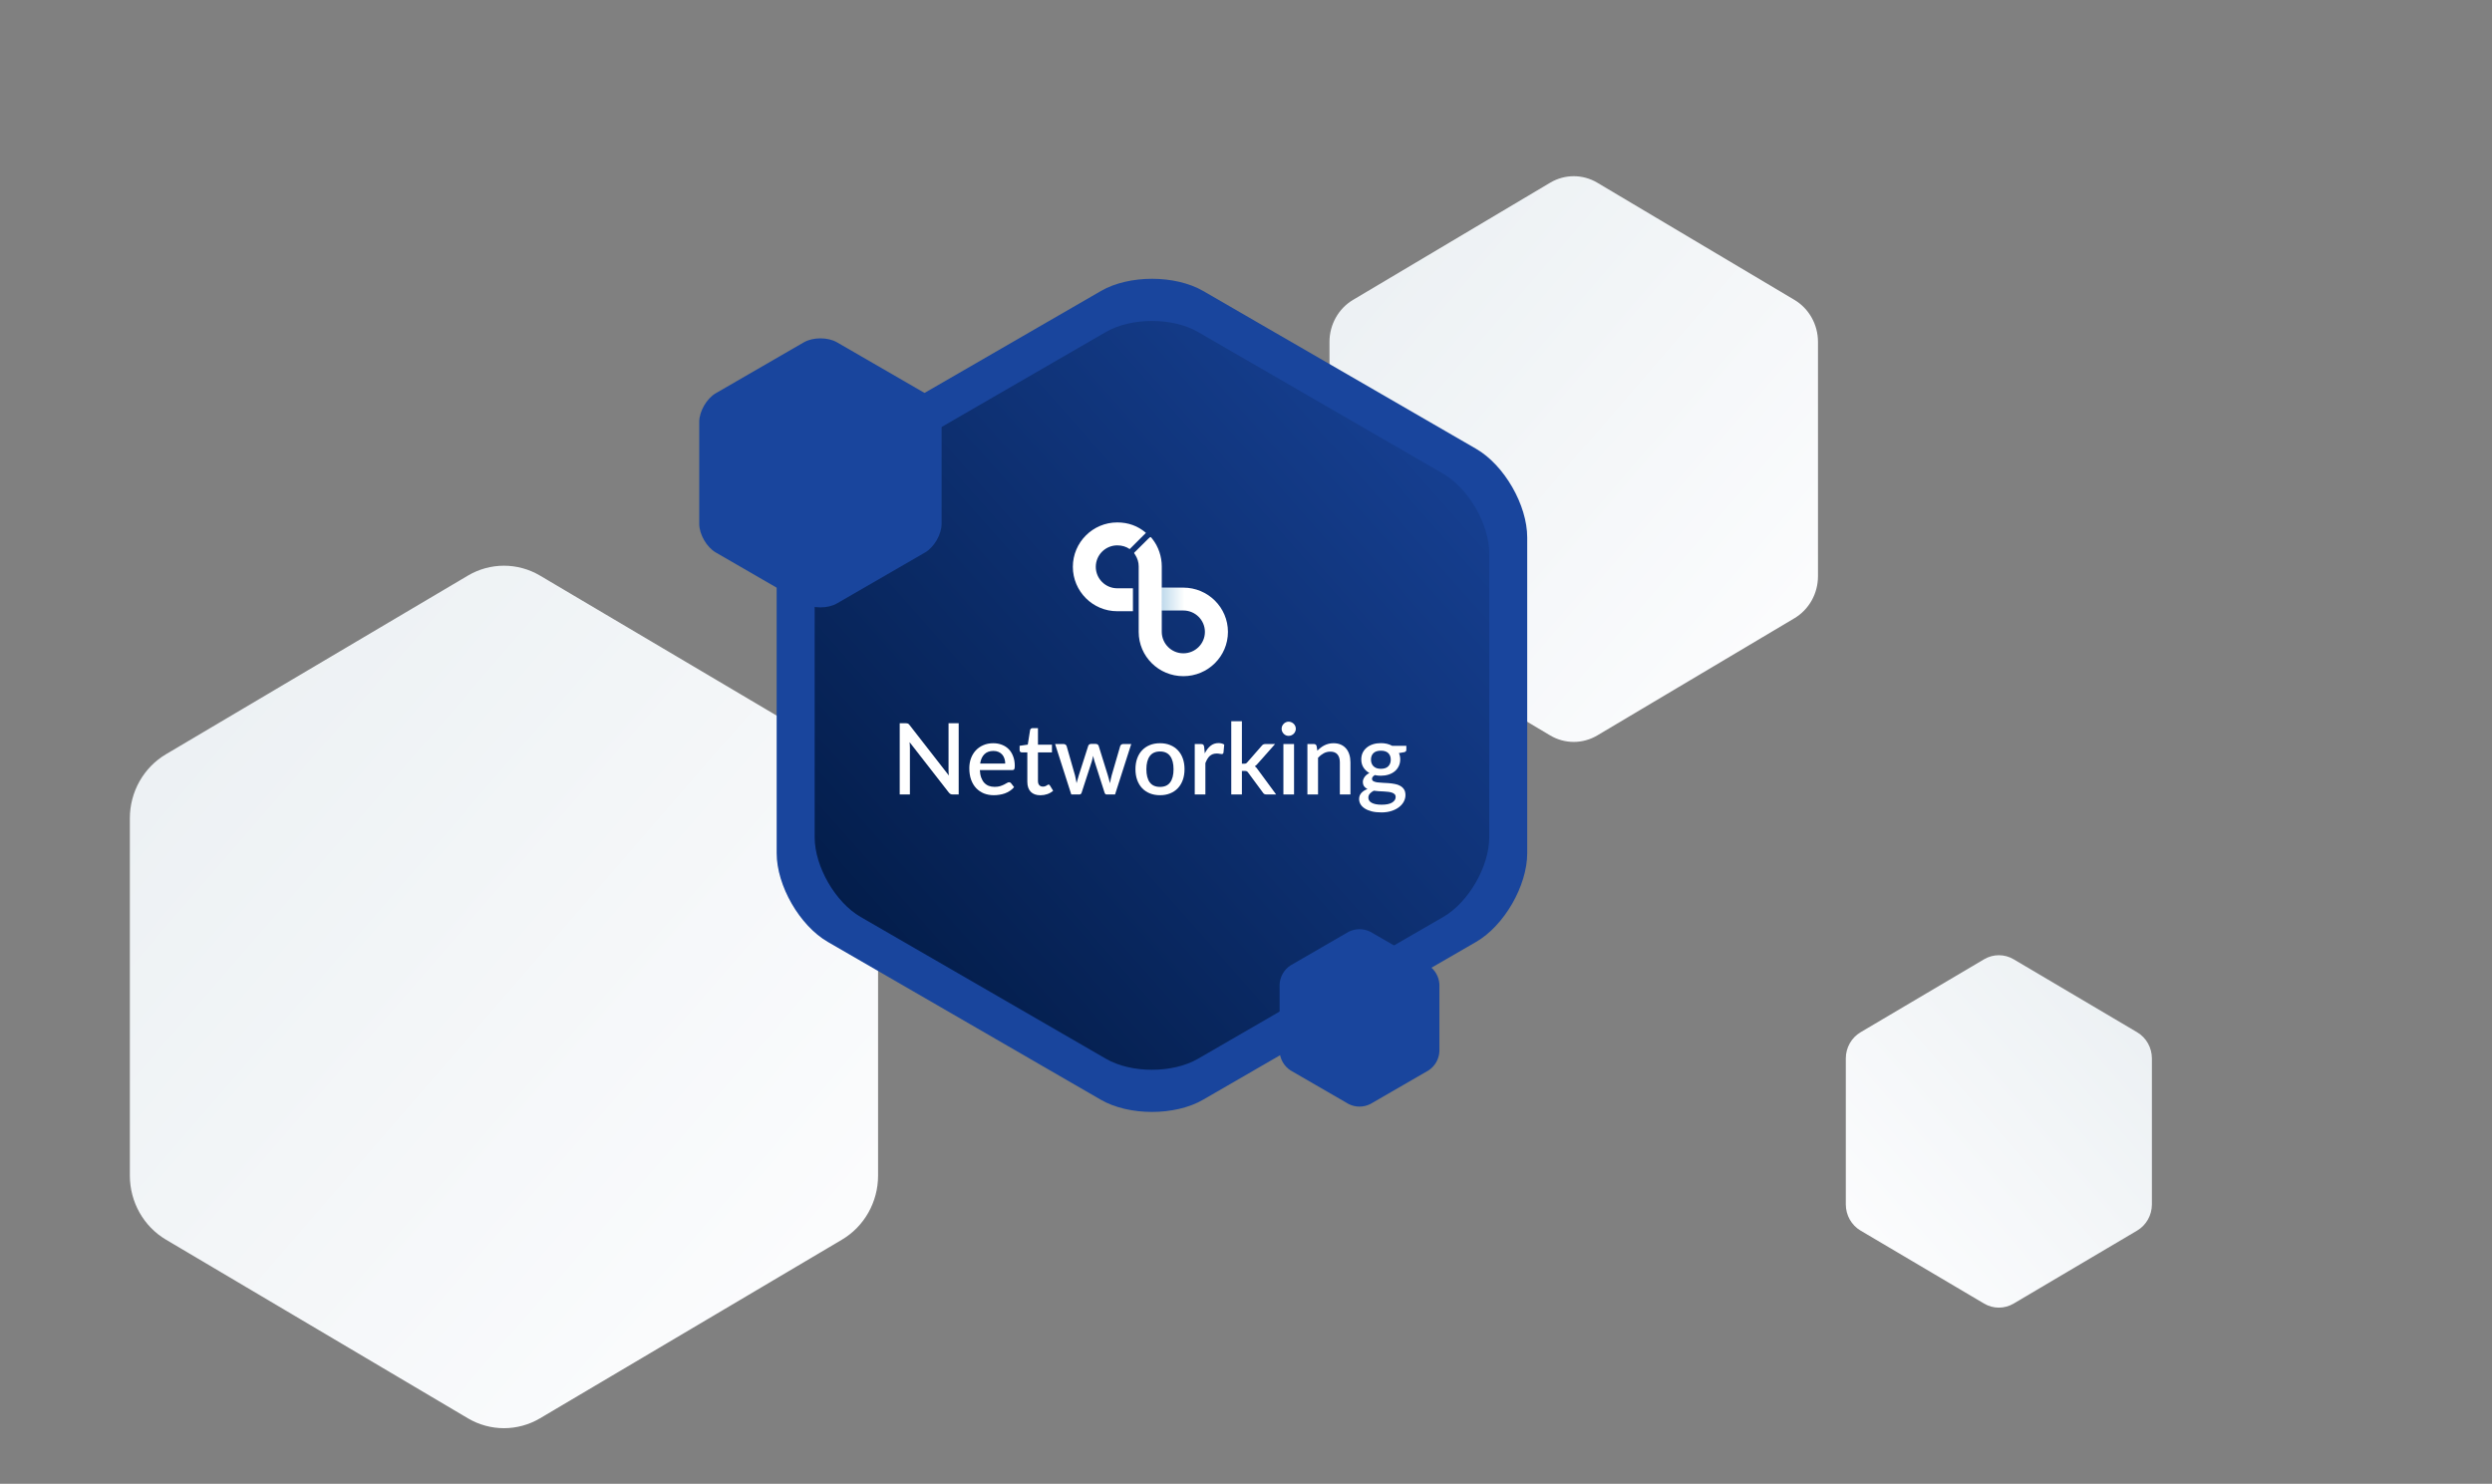
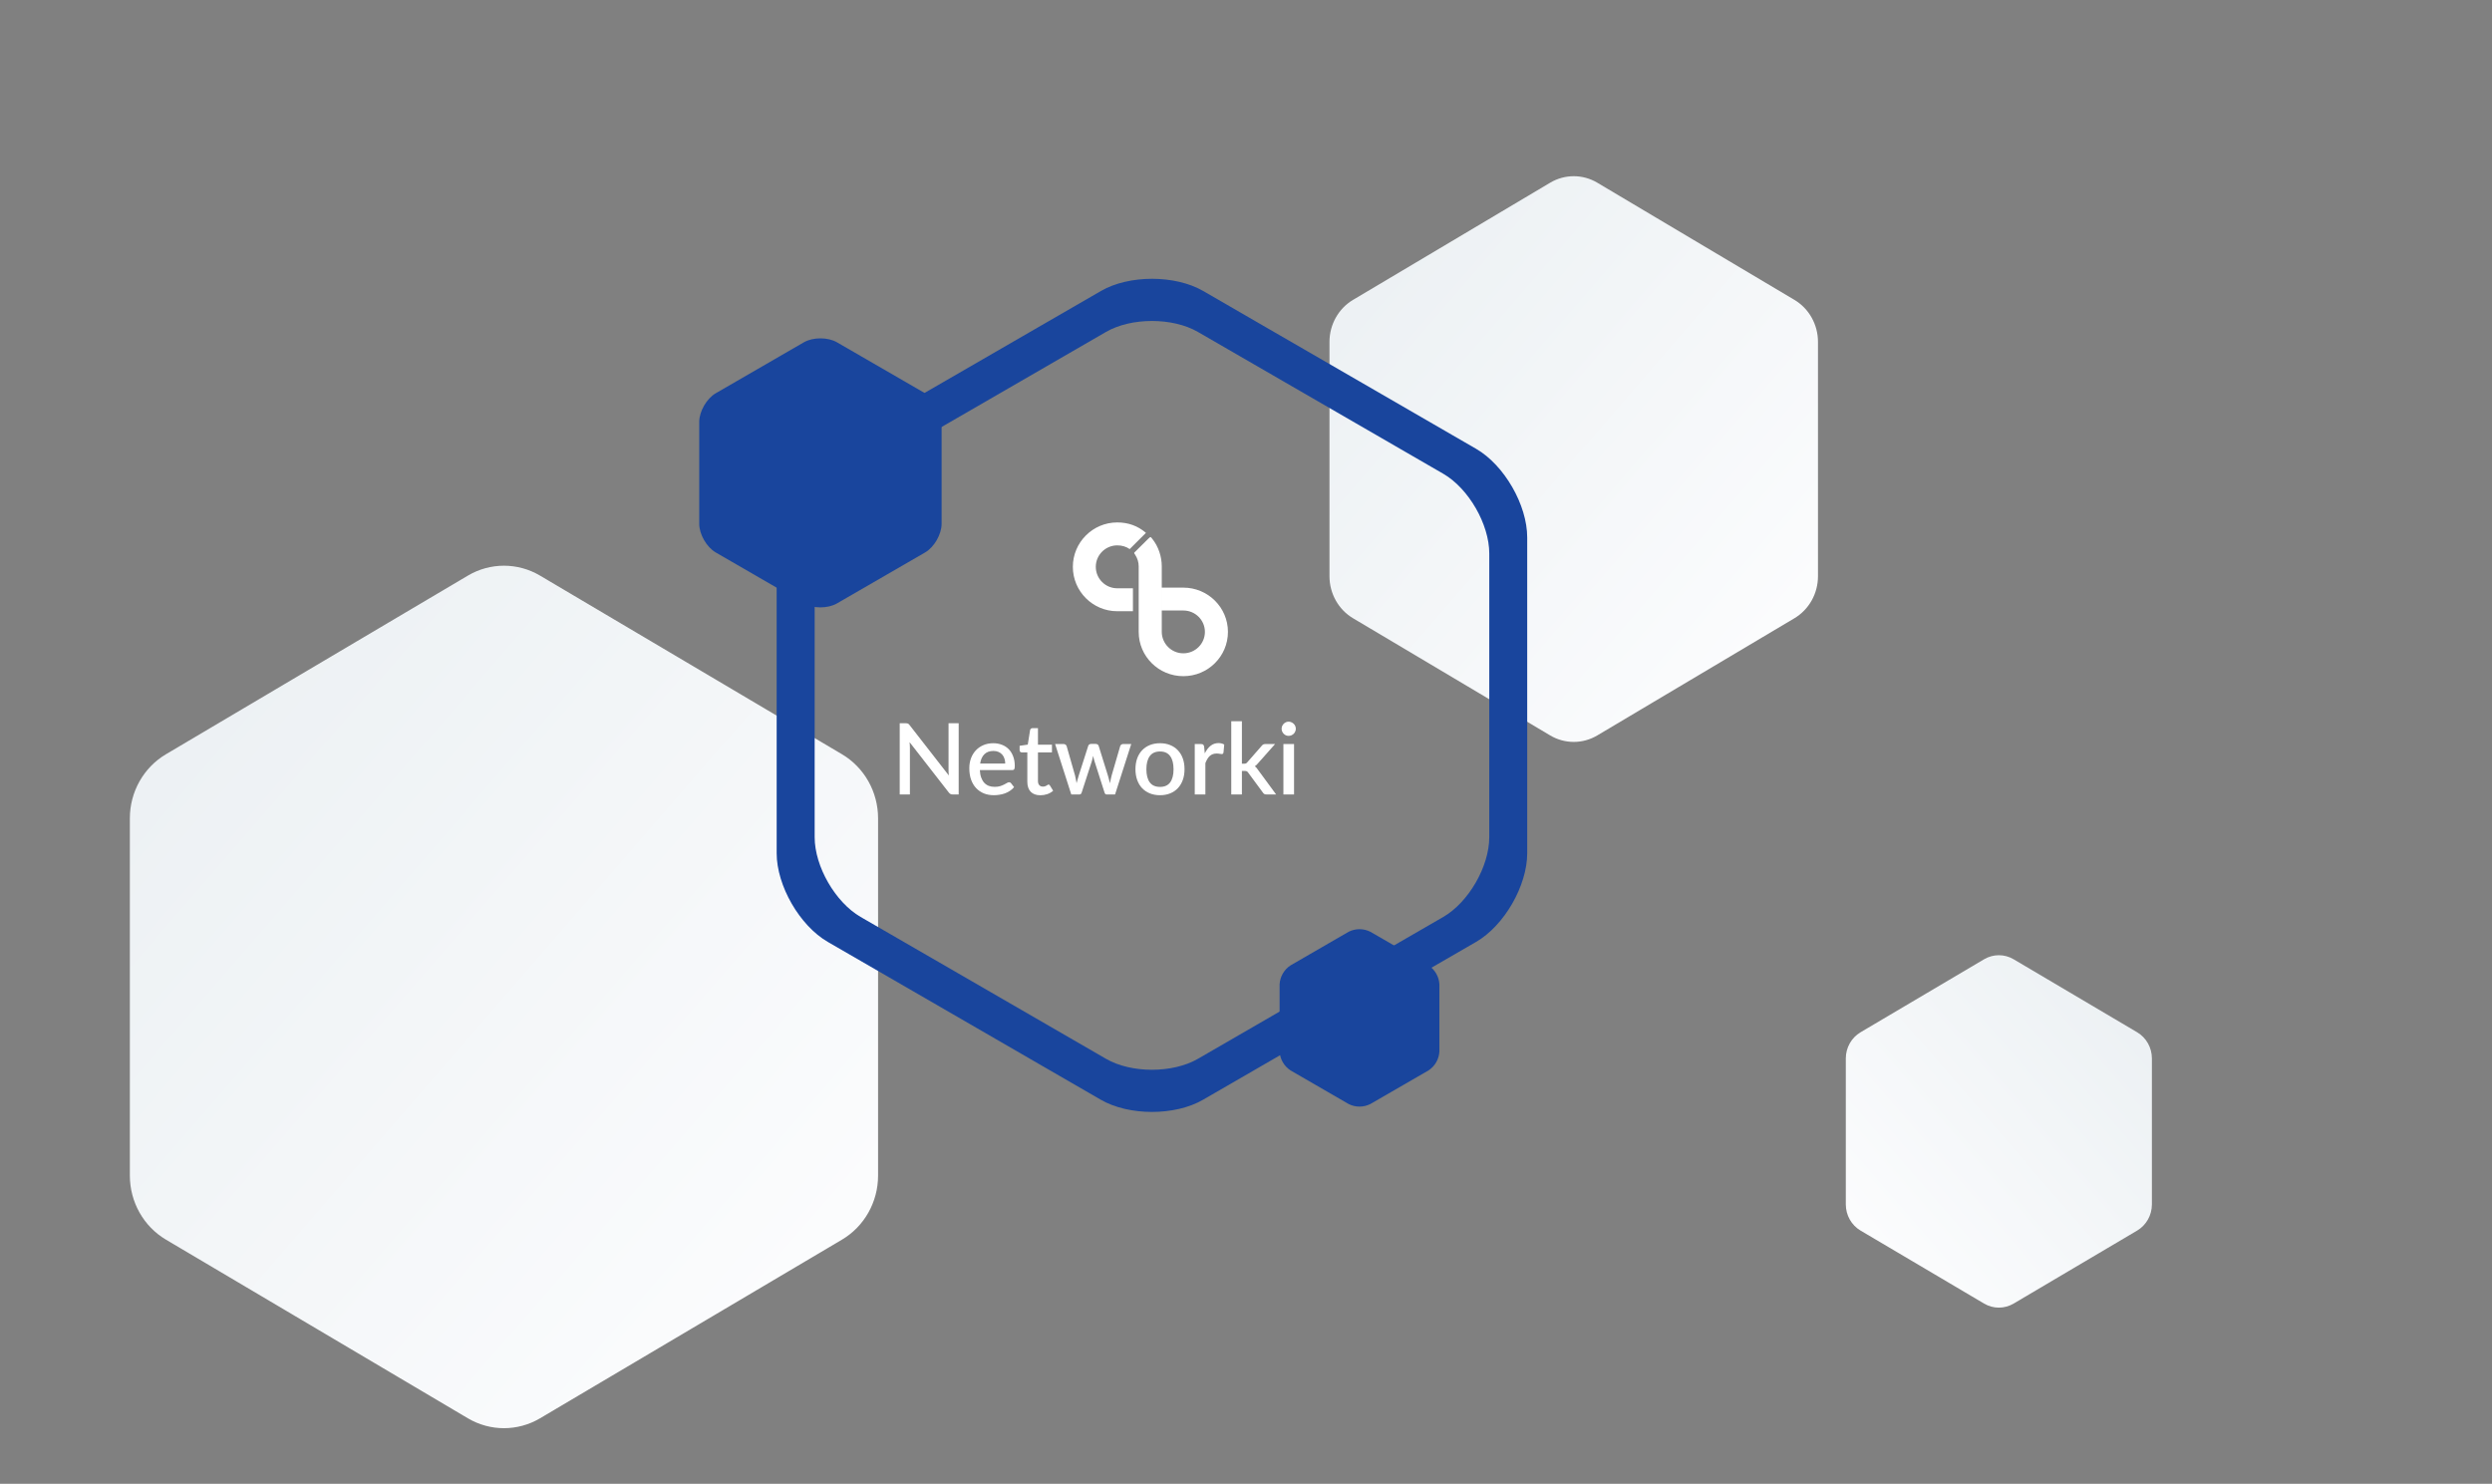
<svg xmlns="http://www.w3.org/2000/svg" width="806" height="480" viewBox="0 0 806 480" fill="none">
  <rect x="0" y="0" width="806" height="480" fill="#808080" stroke="none" />
  <path fill-rule="evenodd" clip-rule="evenodd" d="M430 110.599V186.401C430 192.009 432.906 197.192 437.623 199.996L501.376 237.896C506.094 240.701 511.906 240.701 516.623 237.896L580.376 199.996C585.093 197.192 588 192.009 588 186.401V110.599C588 104.99 585.093 99.809 580.376 97.004L516.623 59.103C511.906 56.299 506.094 56.299 501.376 59.103L437.623 97.004C432.906 99.809 430 104.99 430 110.599" fill="url(#paint0_linear_2_3277)" />
  <path fill-rule="evenodd" clip-rule="evenodd" d="M42 264.716V380.284C42 388.833 46.451 396.735 53.675 401.01L151.323 458.793C158.549 463.069 167.451 463.069 174.675 458.793L272.323 401.01C279.548 396.735 284 388.833 284 380.284V264.716C284 256.165 279.548 248.266 272.323 243.989L174.675 186.206C167.451 181.931 158.549 181.931 151.323 186.206L53.675 243.989C46.451 248.266 42 256.165 42 264.716" fill="url(#paint1_linear_2_3277)" />
  <path fill-rule="evenodd" clip-rule="evenodd" d="M696 342.389V389.611C696 393.104 694.179 396.333 691.224 398.079L651.277 421.689C648.321 423.437 644.679 423.437 641.724 421.689L601.777 398.079C598.821 396.333 597 393.104 597 389.611V342.389C597 338.895 598.821 335.668 601.777 333.92L641.724 310.31C644.679 308.563 648.321 308.563 651.277 310.31L691.224 333.92C694.179 335.668 696 338.895 696 342.389" fill="url(#paint2_linear_2_3277)" />
-   <path fill-rule="evenodd" clip-rule="evenodd" d="M483 172.93V276.071C483 283.701 478.936 290.753 472.338 294.568L383.164 346.137C376.564 349.954 368.436 349.954 361.838 346.137L272.664 294.568C266.066 290.753 262 283.701 262 276.071V172.93C262 165.298 266.066 158.248 272.664 154.431L361.838 102.861C368.436 99.046 376.564 99.046 383.164 102.861L472.338 154.431C478.936 158.248 483 165.298 483 172.93" fill="url(#paint3_linear_2_3277)" />
  <path d="M477.435 145.193L389.15 94.128C380.056 88.873 365.168 88.873 356.089 94.128L267.736 145.193C258.641 150.449 251.2 163.362 251.2 173.879V276.003C251.2 286.514 258.641 299.433 267.736 304.694L356.047 355.753C365.141 361.009 380.03 361.009 389.108 355.753L477.419 304.694C486.514 299.438 493.955 286.525 493.955 276.003V173.879C493.971 163.362 486.53 150.449 477.435 145.193ZM481.681 270.831C481.681 280.292 474.99 291.891 466.813 296.616L387.45 342.509C379.274 347.239 365.897 347.239 357.721 342.509L278.352 296.616C270.181 291.886 263.49 280.286 263.49 270.831V179.051C263.49 169.59 270.181 157.996 278.352 153.266L357.721 107.378C365.897 102.648 379.274 102.648 387.45 107.378L466.819 153.266C474.995 157.996 481.686 169.595 481.686 179.051L481.681 270.831Z" fill="#19459D" />
  <path d="M299.207 127.213L270.696 110.726C267.757 109.028 262.95 109.028 260.011 110.726L231.499 127.213C228.566 128.911 226.157 133.079 226.157 136.474V169.454C226.157 172.849 228.561 177.017 231.499 178.714L260.011 195.201C262.95 196.904 267.757 196.904 270.696 195.201L299.207 178.714C302.146 177.017 304.55 172.849 304.55 169.454V136.474C304.55 133.079 302.146 128.911 299.207 127.213Z" fill="#19459D" />
  <path d="M462.033 312.299L443.23 301.42C442.138 300.868 440.932 300.58 439.708 300.58C438.485 300.58 437.279 300.868 436.187 301.42L417.389 312.299C416.366 312.97 415.514 313.872 414.903 314.933C414.291 315.994 413.937 317.183 413.868 318.406V340.149C413.937 341.372 414.291 342.562 414.903 343.623C415.514 344.683 416.366 345.585 417.389 346.256L436.187 357.13C437.279 357.683 438.485 357.97 439.708 357.97C440.932 357.97 442.138 357.683 443.23 357.13L462.033 346.262C463.056 345.591 463.908 344.689 464.519 343.628C465.131 342.567 465.485 341.377 465.554 340.154V318.406C465.485 317.183 465.131 315.994 464.519 314.933C463.908 313.872 463.056 312.97 462.033 312.299V312.299Z" fill="#19459D" />
  <path d="M310.072 233.96V257H308.168C307.88 257 307.635 256.952 307.432 256.856C307.229 256.749 307.037 256.579 306.856 256.344L294.2 240.088C294.232 240.397 294.253 240.707 294.264 241.016C294.285 241.315 294.296 241.592 294.296 241.848V257H291V233.96H292.952C293.112 233.96 293.245 233.971 293.352 233.992C293.469 234.003 293.576 234.029 293.672 234.072C293.768 234.115 293.859 234.179 293.944 234.264C294.029 234.349 294.12 234.456 294.216 234.584L306.888 250.856C306.856 250.525 306.829 250.2 306.808 249.88C306.797 249.56 306.792 249.261 306.792 248.984V233.96H310.072Z" fill="white" />
  <path d="M325.126 247C325.126 246.424 325.041 245.891 324.87 245.4C324.71 244.899 324.471 244.467 324.151 244.104C323.831 243.731 323.431 243.443 322.951 243.24C322.481 243.027 321.937 242.92 321.319 242.92C320.071 242.92 319.089 243.277 318.375 243.992C317.66 244.707 317.206 245.709 317.014 247H325.126ZM316.918 249.112C316.961 250.04 317.105 250.845 317.351 251.528C317.596 252.2 317.921 252.76 318.326 253.208C318.742 253.656 319.233 253.992 319.799 254.216C320.375 254.429 321.015 254.536 321.719 254.536C322.391 254.536 322.972 254.461 323.463 254.312C323.953 254.152 324.38 253.981 324.743 253.8C325.105 253.608 325.415 253.437 325.671 253.288C325.927 253.128 326.161 253.048 326.375 253.048C326.652 253.048 326.865 253.155 327.014 253.368L327.991 254.632C327.585 255.112 327.127 255.517 326.615 255.848C326.103 256.179 325.558 256.451 324.982 256.664C324.406 256.867 323.815 257.011 323.207 257.096C322.599 257.192 322.007 257.24 321.431 257.24C320.3 257.24 319.249 257.053 318.278 256.68C317.318 256.296 316.481 255.736 315.767 255C315.063 254.264 314.508 253.352 314.103 252.264C313.708 251.176 313.51 249.923 313.51 248.504C313.51 247.373 313.686 246.317 314.038 245.336C314.401 244.355 314.913 243.501 315.575 242.776C316.247 242.051 317.057 241.48 318.007 241.064C318.967 240.637 320.049 240.424 321.255 240.424C322.257 240.424 323.185 240.589 324.039 240.92C324.892 241.24 325.628 241.715 326.247 242.344C326.865 242.973 327.345 243.747 327.687 244.664C328.039 245.571 328.215 246.605 328.215 247.768C328.215 248.301 328.156 248.659 328.039 248.84C327.921 249.021 327.708 249.112 327.398 249.112H316.918Z" fill="white" />
  <path d="M336.498 257.256C335.144 257.256 334.098 256.877 333.362 256.12C332.637 255.352 332.274 254.275 332.274 252.888V243.384H330.482C330.29 243.384 330.125 243.325 329.986 243.208C329.848 243.08 329.778 242.893 329.778 242.648V241.256L332.418 240.872L333.17 236.152C333.224 235.971 333.314 235.827 333.442 235.72C333.57 235.603 333.741 235.544 333.954 235.544H335.714V240.904H340.242V243.384H335.714V252.648C335.714 253.235 335.858 253.683 336.146 253.992C336.434 254.301 336.818 254.456 337.298 254.456C337.565 254.456 337.794 254.424 337.986 254.36C338.178 254.285 338.344 254.211 338.482 254.136C338.621 254.051 338.738 253.976 338.834 253.912C338.941 253.837 339.042 253.8 339.138 253.8C339.33 253.8 339.485 253.907 339.602 254.12L340.626 255.8C340.093 256.269 339.464 256.632 338.738 256.888C338.013 257.133 337.266 257.256 336.498 257.256Z" fill="white" />
  <path d="M365.882 240.68L360.65 257H357.914C357.594 257 357.37 256.792 357.242 256.376L353.994 246.216C353.908 245.928 353.828 245.64 353.754 245.352C353.69 245.064 353.631 244.781 353.578 244.504C353.46 245.08 353.316 245.656 353.146 246.232L349.85 256.376C349.732 256.792 349.482 257 349.098 257H346.49L341.258 240.68H343.978C344.244 240.68 344.463 240.749 344.634 240.888C344.815 241.016 344.932 241.171 344.986 241.352L347.706 250.856C347.812 251.293 347.903 251.72 347.978 252.136C348.063 252.541 348.138 252.947 348.202 253.352C348.308 252.947 348.42 252.541 348.538 252.136C348.655 251.72 348.778 251.293 348.906 250.856L351.962 241.304C352.015 241.112 352.122 240.957 352.282 240.84C352.452 240.712 352.655 240.648 352.89 240.648H354.394C354.639 240.648 354.847 240.712 355.018 240.84C355.188 240.957 355.3 241.112 355.354 241.304L358.33 250.856C358.458 251.293 358.575 251.72 358.682 252.136C358.799 252.552 358.906 252.968 359.002 253.384C359.076 252.979 359.156 252.568 359.242 252.152C359.327 251.736 359.428 251.304 359.546 250.856L362.314 241.352C362.378 241.16 362.495 241 362.666 240.872C362.836 240.744 363.044 240.68 363.29 240.68H365.882Z" fill="white" />
  <path d="M375.197 240.424C376.403 240.424 377.491 240.621 378.461 241.016C379.443 241.411 380.275 241.971 380.957 242.696C381.651 243.421 382.184 244.301 382.557 245.336C382.931 246.371 383.117 247.533 383.117 248.824C383.117 250.115 382.931 251.277 382.557 252.312C382.184 253.347 381.651 254.232 380.957 254.968C380.275 255.693 379.443 256.253 378.461 256.648C377.491 257.043 376.403 257.24 375.197 257.24C373.981 257.24 372.883 257.043 371.901 256.648C370.931 256.253 370.099 255.693 369.405 254.968C368.712 254.232 368.179 253.347 367.805 252.312C367.432 251.277 367.245 250.115 367.245 248.824C367.245 247.533 367.432 246.371 367.805 245.336C368.179 244.301 368.712 243.421 369.405 242.696C370.099 241.971 370.931 241.411 371.901 241.016C372.883 240.621 373.981 240.424 375.197 240.424ZM375.197 254.552C376.669 254.552 377.763 254.061 378.477 253.08C379.203 252.088 379.565 250.675 379.565 248.84C379.565 247.005 379.203 245.592 378.477 244.6C377.763 243.597 376.669 243.096 375.197 243.096C373.704 243.096 372.595 243.597 371.869 244.6C371.144 245.592 370.781 247.005 370.781 248.84C370.781 250.675 371.144 252.088 371.869 253.08C372.595 254.061 373.704 254.552 375.197 254.552Z" fill="white" />
  <path d="M389.671 243.704C390.183 242.669 390.801 241.859 391.526 241.272C392.252 240.675 393.121 240.376 394.134 240.376C394.486 240.376 394.817 240.419 395.127 240.504C395.436 240.579 395.713 240.696 395.959 240.856L395.718 243.448C395.676 243.629 395.606 243.757 395.51 243.832C395.425 243.896 395.308 243.928 395.159 243.928C394.999 243.928 394.769 243.901 394.47 243.848C394.172 243.784 393.857 243.752 393.527 243.752C393.047 243.752 392.62 243.821 392.246 243.96C391.884 244.099 391.553 244.301 391.255 244.568C390.967 244.835 390.711 245.16 390.487 245.544C390.263 245.928 390.055 246.365 389.863 246.856V257H386.423V240.68H388.423C388.785 240.68 389.036 240.749 389.174 240.888C389.313 241.016 389.409 241.245 389.463 241.576L389.671 243.704Z" fill="white" />
  <path d="M401.675 233.32V247.048H402.411C402.646 247.048 402.838 247.016 402.987 246.952C403.136 246.888 403.291 246.755 403.451 246.552L408.027 241.32C408.187 241.107 408.363 240.947 408.555 240.84C408.747 240.733 408.992 240.68 409.291 240.68H412.411L406.907 246.888C406.587 247.304 406.235 247.635 405.851 247.88C406.064 248.029 406.251 248.2 406.411 248.392C406.571 248.573 406.726 248.781 406.875 249.016L412.747 257H409.675C409.398 257 409.158 256.957 408.955 256.872C408.763 256.776 408.592 256.605 408.443 256.36L403.723 249.96C403.563 249.715 403.403 249.56 403.243 249.496C403.083 249.421 402.843 249.384 402.523 249.384H401.675V257H398.235V233.32H401.675Z" fill="white" />
  <path d="M418.538 240.68V257H415.098V240.68H418.538ZM419.114 235.752C419.114 236.061 419.05 236.355 418.922 236.632C418.804 236.909 418.639 237.155 418.426 237.368C418.212 237.571 417.962 237.736 417.674 237.864C417.396 237.981 417.098 238.04 416.778 238.04C416.468 238.04 416.175 237.981 415.898 237.864C415.631 237.736 415.396 237.571 415.194 237.368C414.991 237.155 414.826 236.909 414.698 236.632C414.58 236.355 414.522 236.061 414.522 235.752C414.522 235.432 414.58 235.133 414.698 234.856C414.826 234.579 414.991 234.339 415.194 234.136C415.396 233.923 415.631 233.757 415.898 233.64C416.175 233.512 416.468 233.448 416.778 233.448C417.098 233.448 417.396 233.512 417.674 233.64C417.962 233.757 418.212 233.923 418.426 234.136C418.639 234.339 418.804 234.579 418.922 234.856C419.05 235.133 419.114 235.432 419.114 235.752Z" fill="white" />
-   <path d="M426.076 242.84C426.428 242.477 426.791 242.152 427.164 241.864C427.548 241.565 427.953 241.309 428.38 241.096C428.807 240.883 429.26 240.717 429.74 240.6C430.22 240.483 430.743 240.424 431.308 240.424C432.204 240.424 432.988 240.573 433.66 240.872C434.343 241.171 434.913 241.592 435.372 242.136C435.841 242.68 436.193 243.336 436.428 244.104C436.663 244.861 436.78 245.699 436.78 246.616V257H433.356V246.616C433.356 245.517 433.1 244.664 432.588 244.056C432.087 243.448 431.319 243.144 430.284 243.144C429.516 243.144 428.801 243.32 428.14 243.672C427.489 244.024 426.876 244.504 426.3 245.112V257H422.86V240.68H424.94C425.409 240.68 425.708 240.899 425.836 241.336L426.076 242.84Z" fill="white" />
-   <path d="M446.622 248.696C447.688 248.696 448.488 248.424 449.021 247.88C449.555 247.336 449.822 246.627 449.822 245.752C449.822 244.856 449.555 244.147 449.021 243.624C448.488 243.101 447.688 242.84 446.622 242.84C445.566 242.84 444.765 243.101 444.221 243.624C443.688 244.147 443.421 244.856 443.421 245.752C443.421 246.179 443.491 246.573 443.63 246.936C443.768 247.299 443.971 247.613 444.238 247.88C444.504 248.136 444.835 248.339 445.23 248.488C445.635 248.627 446.099 248.696 446.622 248.696ZM451.406 257.8C451.406 257.437 451.299 257.149 451.085 256.936C450.883 256.712 450.605 256.541 450.253 256.424C449.901 256.296 449.491 256.205 449.021 256.152C448.552 256.088 448.051 256.045 447.518 256.024C446.995 255.992 446.456 255.965 445.902 255.944C445.358 255.912 444.83 255.859 444.318 255.784C443.806 256.051 443.384 256.371 443.053 256.744C442.733 257.117 442.574 257.549 442.574 258.04C442.574 258.36 442.654 258.659 442.814 258.936C442.984 259.213 443.24 259.453 443.581 259.656C443.933 259.859 444.376 260.019 444.91 260.136C445.454 260.253 446.104 260.312 446.861 260.312C448.376 260.312 449.512 260.077 450.27 259.608C451.027 259.139 451.406 258.536 451.406 257.8ZM454.861 241.272V242.552C454.861 242.979 454.606 243.24 454.094 243.336L452.462 243.608C452.739 244.227 452.878 244.915 452.878 245.672C452.878 246.472 452.718 247.197 452.398 247.848C452.088 248.499 451.656 249.053 451.102 249.512C450.547 249.971 449.885 250.323 449.117 250.568C448.349 250.813 447.518 250.936 446.622 250.936C446.28 250.936 445.944 250.92 445.613 250.888C445.293 250.845 444.979 250.792 444.669 250.728C444.36 250.909 444.131 251.101 443.982 251.304C443.832 251.507 443.758 251.715 443.758 251.928C443.758 252.28 443.912 252.541 444.221 252.712C444.531 252.883 444.936 253.005 445.438 253.08C445.949 253.155 446.531 253.203 447.182 253.224C447.832 253.245 448.493 253.283 449.165 253.336C449.837 253.389 450.499 253.48 451.15 253.608C451.8 253.725 452.376 253.928 452.878 254.216C453.39 254.493 453.8 254.872 454.109 255.352C454.419 255.832 454.574 256.456 454.574 257.224C454.574 257.928 454.398 258.616 454.046 259.288C453.694 259.96 453.182 260.557 452.51 261.08C451.848 261.603 451.037 262.019 450.077 262.328C449.117 262.648 448.024 262.808 446.798 262.808C445.582 262.808 444.52 262.691 443.613 262.456C442.717 262.221 441.965 261.901 441.357 261.496C440.76 261.101 440.312 260.643 440.014 260.12C439.726 259.597 439.581 259.053 439.581 258.488C439.581 257.72 439.821 257.064 440.301 256.52C440.792 255.976 441.454 255.549 442.286 255.24C441.838 255.027 441.475 254.733 441.197 254.36C440.931 253.987 440.798 253.496 440.798 252.888C440.798 252.408 440.974 251.907 441.326 251.384C441.678 250.861 442.206 250.419 442.91 250.056C442.099 249.608 441.459 249.016 440.99 248.28C440.52 247.533 440.286 246.664 440.286 245.672C440.286 244.861 440.44 244.131 440.749 243.48C441.069 242.829 441.512 242.275 442.077 241.816C442.643 241.357 443.309 241.005 444.077 240.76C444.856 240.515 445.704 240.392 446.622 240.392C448.03 240.392 449.256 240.685 450.301 241.272H454.861Z" fill="white" />
  <path fill-rule="evenodd" clip-rule="evenodd" d="M375.757 190.089V197.489H382.739C386.589 197.489 389.71 200.587 389.71 204.412C389.71 208.237 386.581 211.337 382.73 211.337C378.88 211.337 375.755 208.205 375.755 204.38L375.757 183.21C375.757 180.039 374.683 176.839 372.754 174.386C372.024 173.526 372.266 173.545 371.398 174.271C371.377 174.289 371.356 174.307 371.337 174.326L367.318 178.318C366.644 178.989 366.712 178.748 367.183 179.498C367.923 180.677 368.293 181.914 368.293 183.21V204.412C368.293 212.326 374.764 218.731 382.73 218.731C390.697 218.731 397.162 212.326 397.162 204.412C397.162 196.499 390.697 190.089 382.73 190.089C377.419 190.089 375.095 190.089 375.757 190.089Z" fill="white" />
  <path fill-rule="evenodd" clip-rule="evenodd" d="M361.356 176.42C362.892 176.42 364.236 176.82 365.386 177.621L370.634 172.375C368.023 170.125 364.931 169 361.356 169C353.44 169 347 175.443 347 183.361C347 191.28 353.44 197.722 361.356 197.722H366.433V190.302H361.356C357.53 190.302 354.417 187.188 354.417 183.361C354.417 179.533 357.53 176.42 361.356 176.42Z" fill="white" />
-   <path opacity="0.5" fill-rule="evenodd" clip-rule="evenodd" d="M375.744 190.143H383.09V191.863V197.547H375.744V190.143Z" fill="url(#paint4_linear_2_3277)" />
+   <path opacity="0.5" fill-rule="evenodd" clip-rule="evenodd" d="M375.744 190.143H383.09V191.863V197.547V190.143Z" fill="url(#paint4_linear_2_3277)" />
  <defs>
    <linearGradient id="paint0_linear_2_3277" x1="430" y1="57" x2="611.043" y2="213.311" gradientUnits="userSpaceOnUse">
      <stop stop-color="#EAEFF2" />
      <stop offset="1" stop-color="#FEFEFF" />
      <stop offset="1" stop-color="white" />
      <stop offset="1" stop-color="white" />
    </linearGradient>
    <linearGradient id="paint1_linear_2_3277" x1="42" y1="183" x2="318.2" y2="422.571" gradientUnits="userSpaceOnUse">
      <stop stop-color="#EAEFF2" />
      <stop offset="1" stop-color="#FEFEFF" />
      <stop offset="1" stop-color="white" />
      <stop offset="1" stop-color="white" />
    </linearGradient>
    <linearGradient id="paint2_linear_2_3277" x1="696" y1="309" x2="583.125" y2="407.023" gradientUnits="userSpaceOnUse">
      <stop stop-color="#EAEFF2" />
      <stop offset="1" stop-color="#FEFEFF" />
      <stop offset="1" stop-color="white" />
      <stop offset="1" stop-color="white" />
    </linearGradient>
    <linearGradient id="paint3_linear_2_3277" x1="593.499" y1="224.501" x2="346.261" y2="443.937" gradientUnits="userSpaceOnUse">
      <stop stop-color="#19459D" />
      <stop offset="1" stop-color="#00173E" />
    </linearGradient>
    <linearGradient id="paint4_linear_2_3277" x1="375.744" y1="193.845" x2="383.09" y2="193.845" gradientUnits="userSpaceOnUse">
      <stop stop-color="#006AB0" stop-opacity="0.5" />
      <stop offset="1" stop-color="#006AB0" stop-opacity="0" />
    </linearGradient>
  </defs>
</svg>